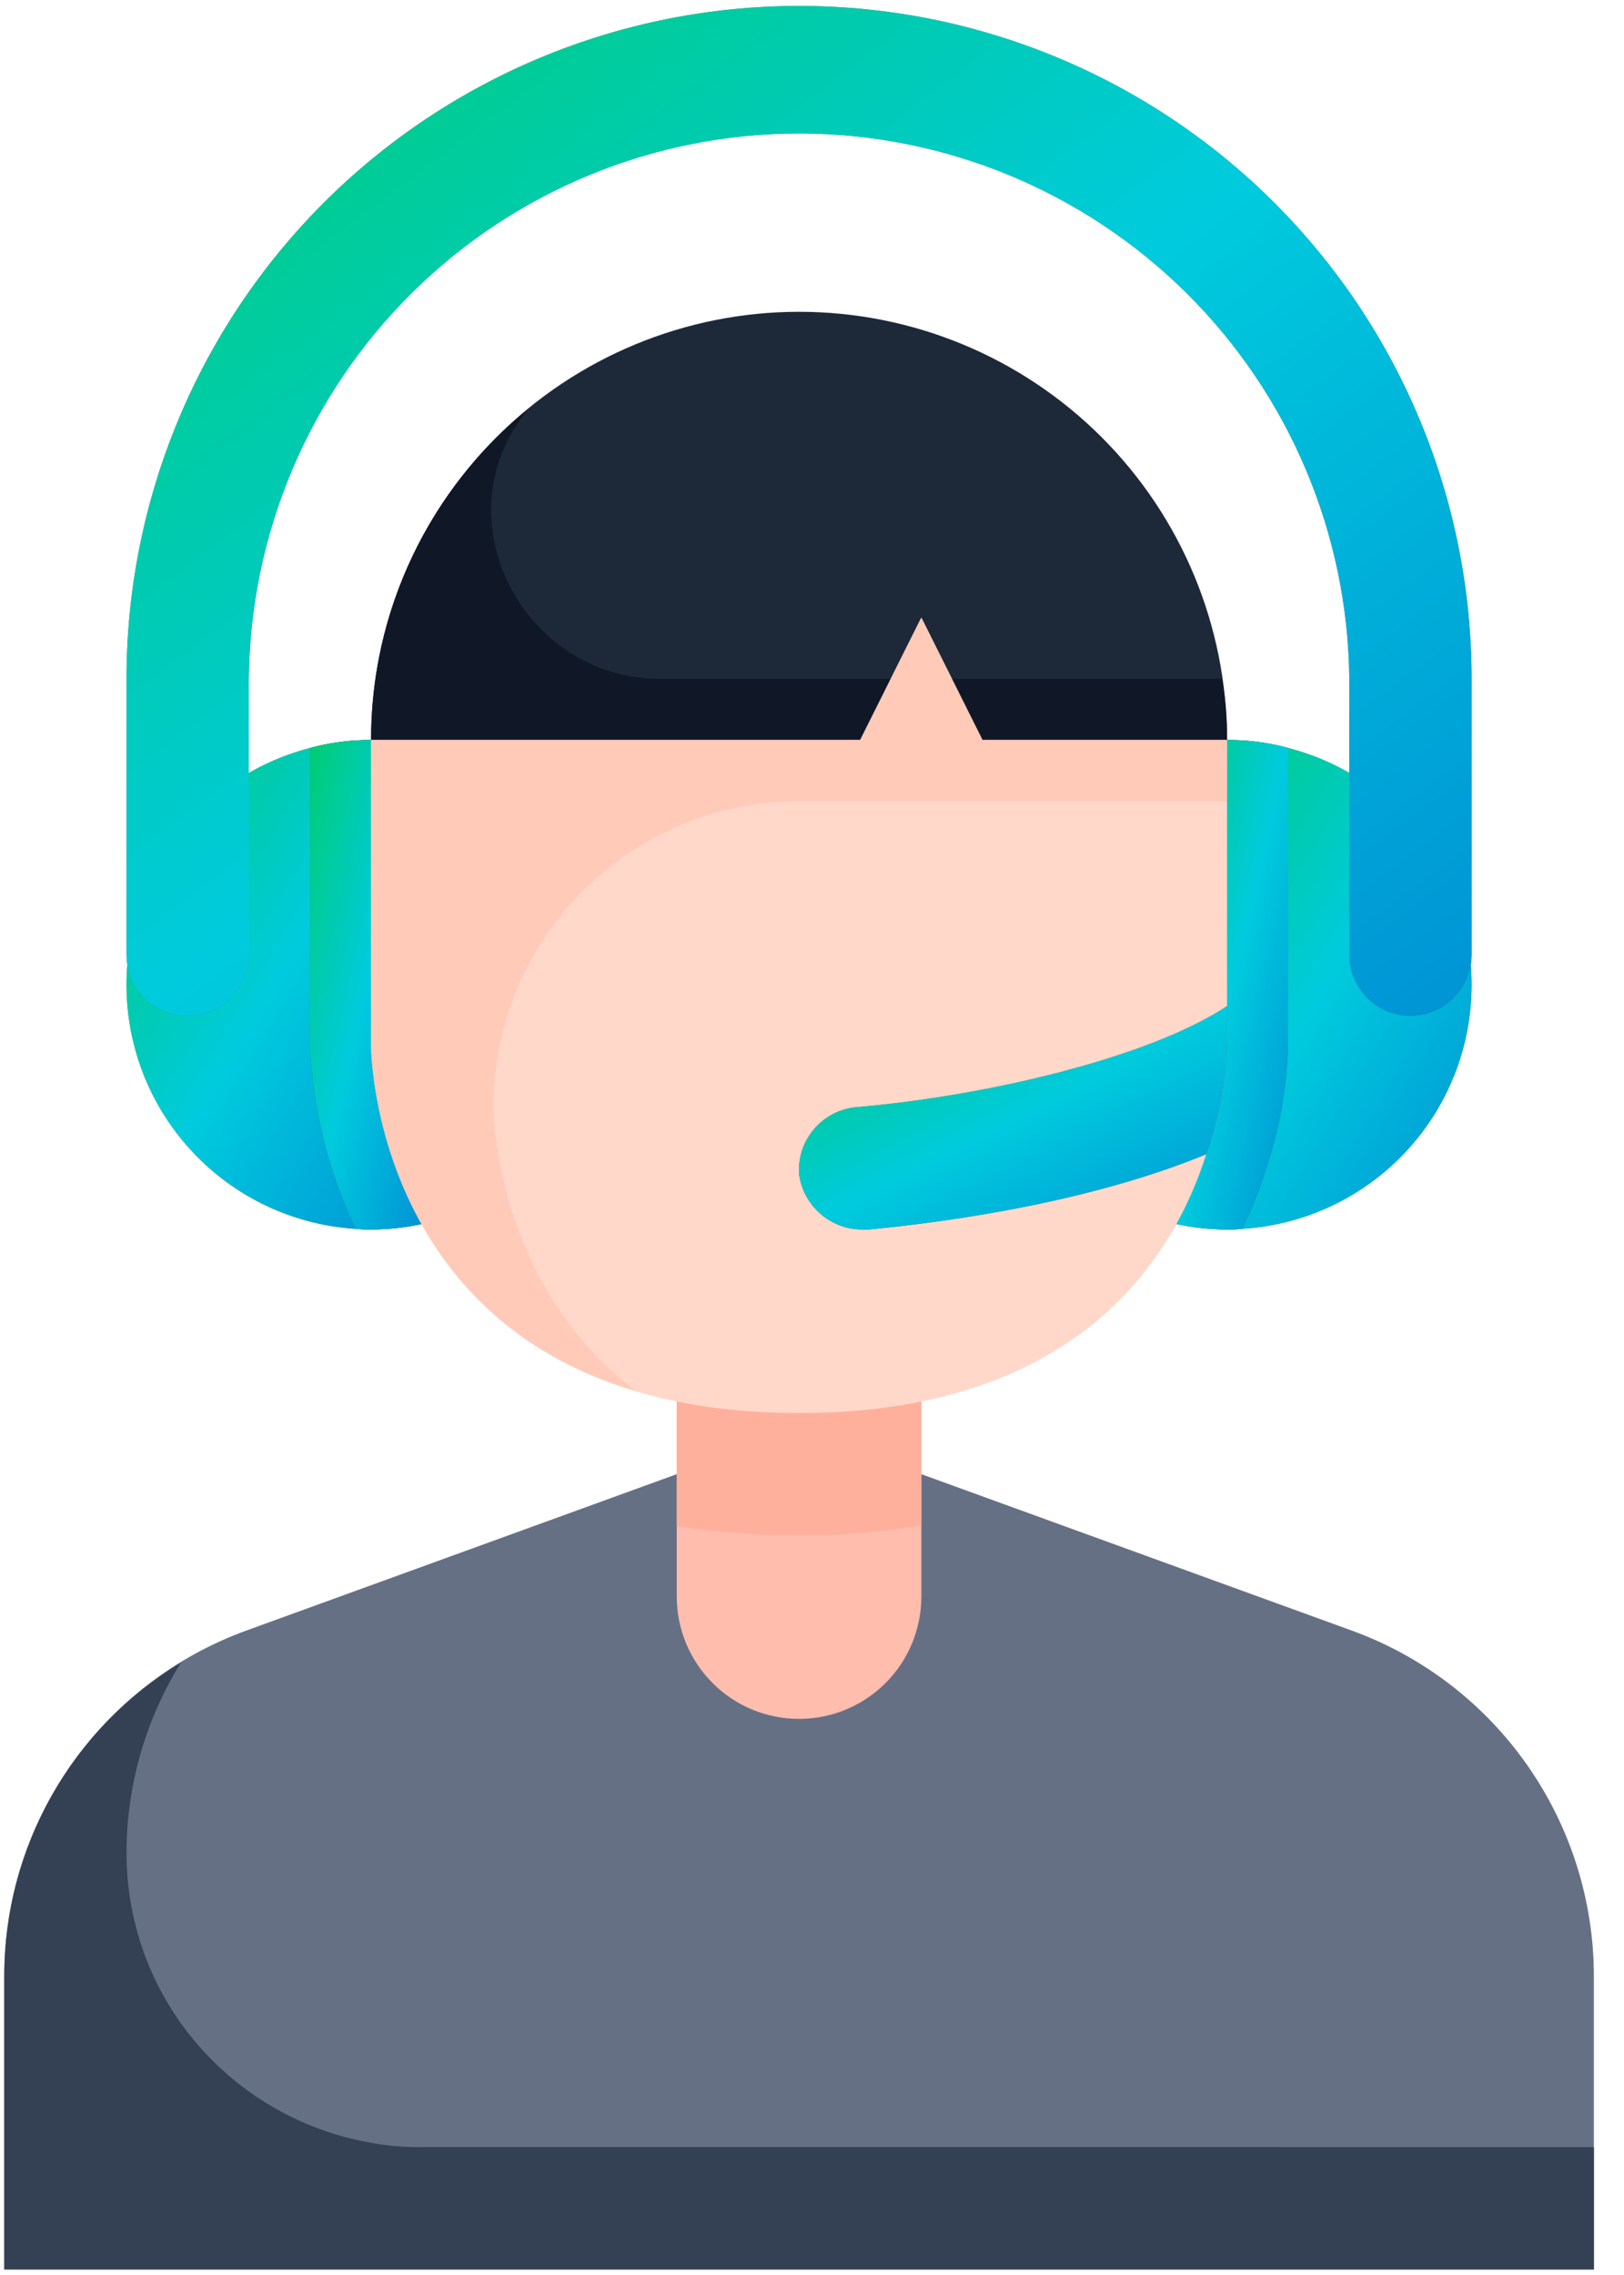
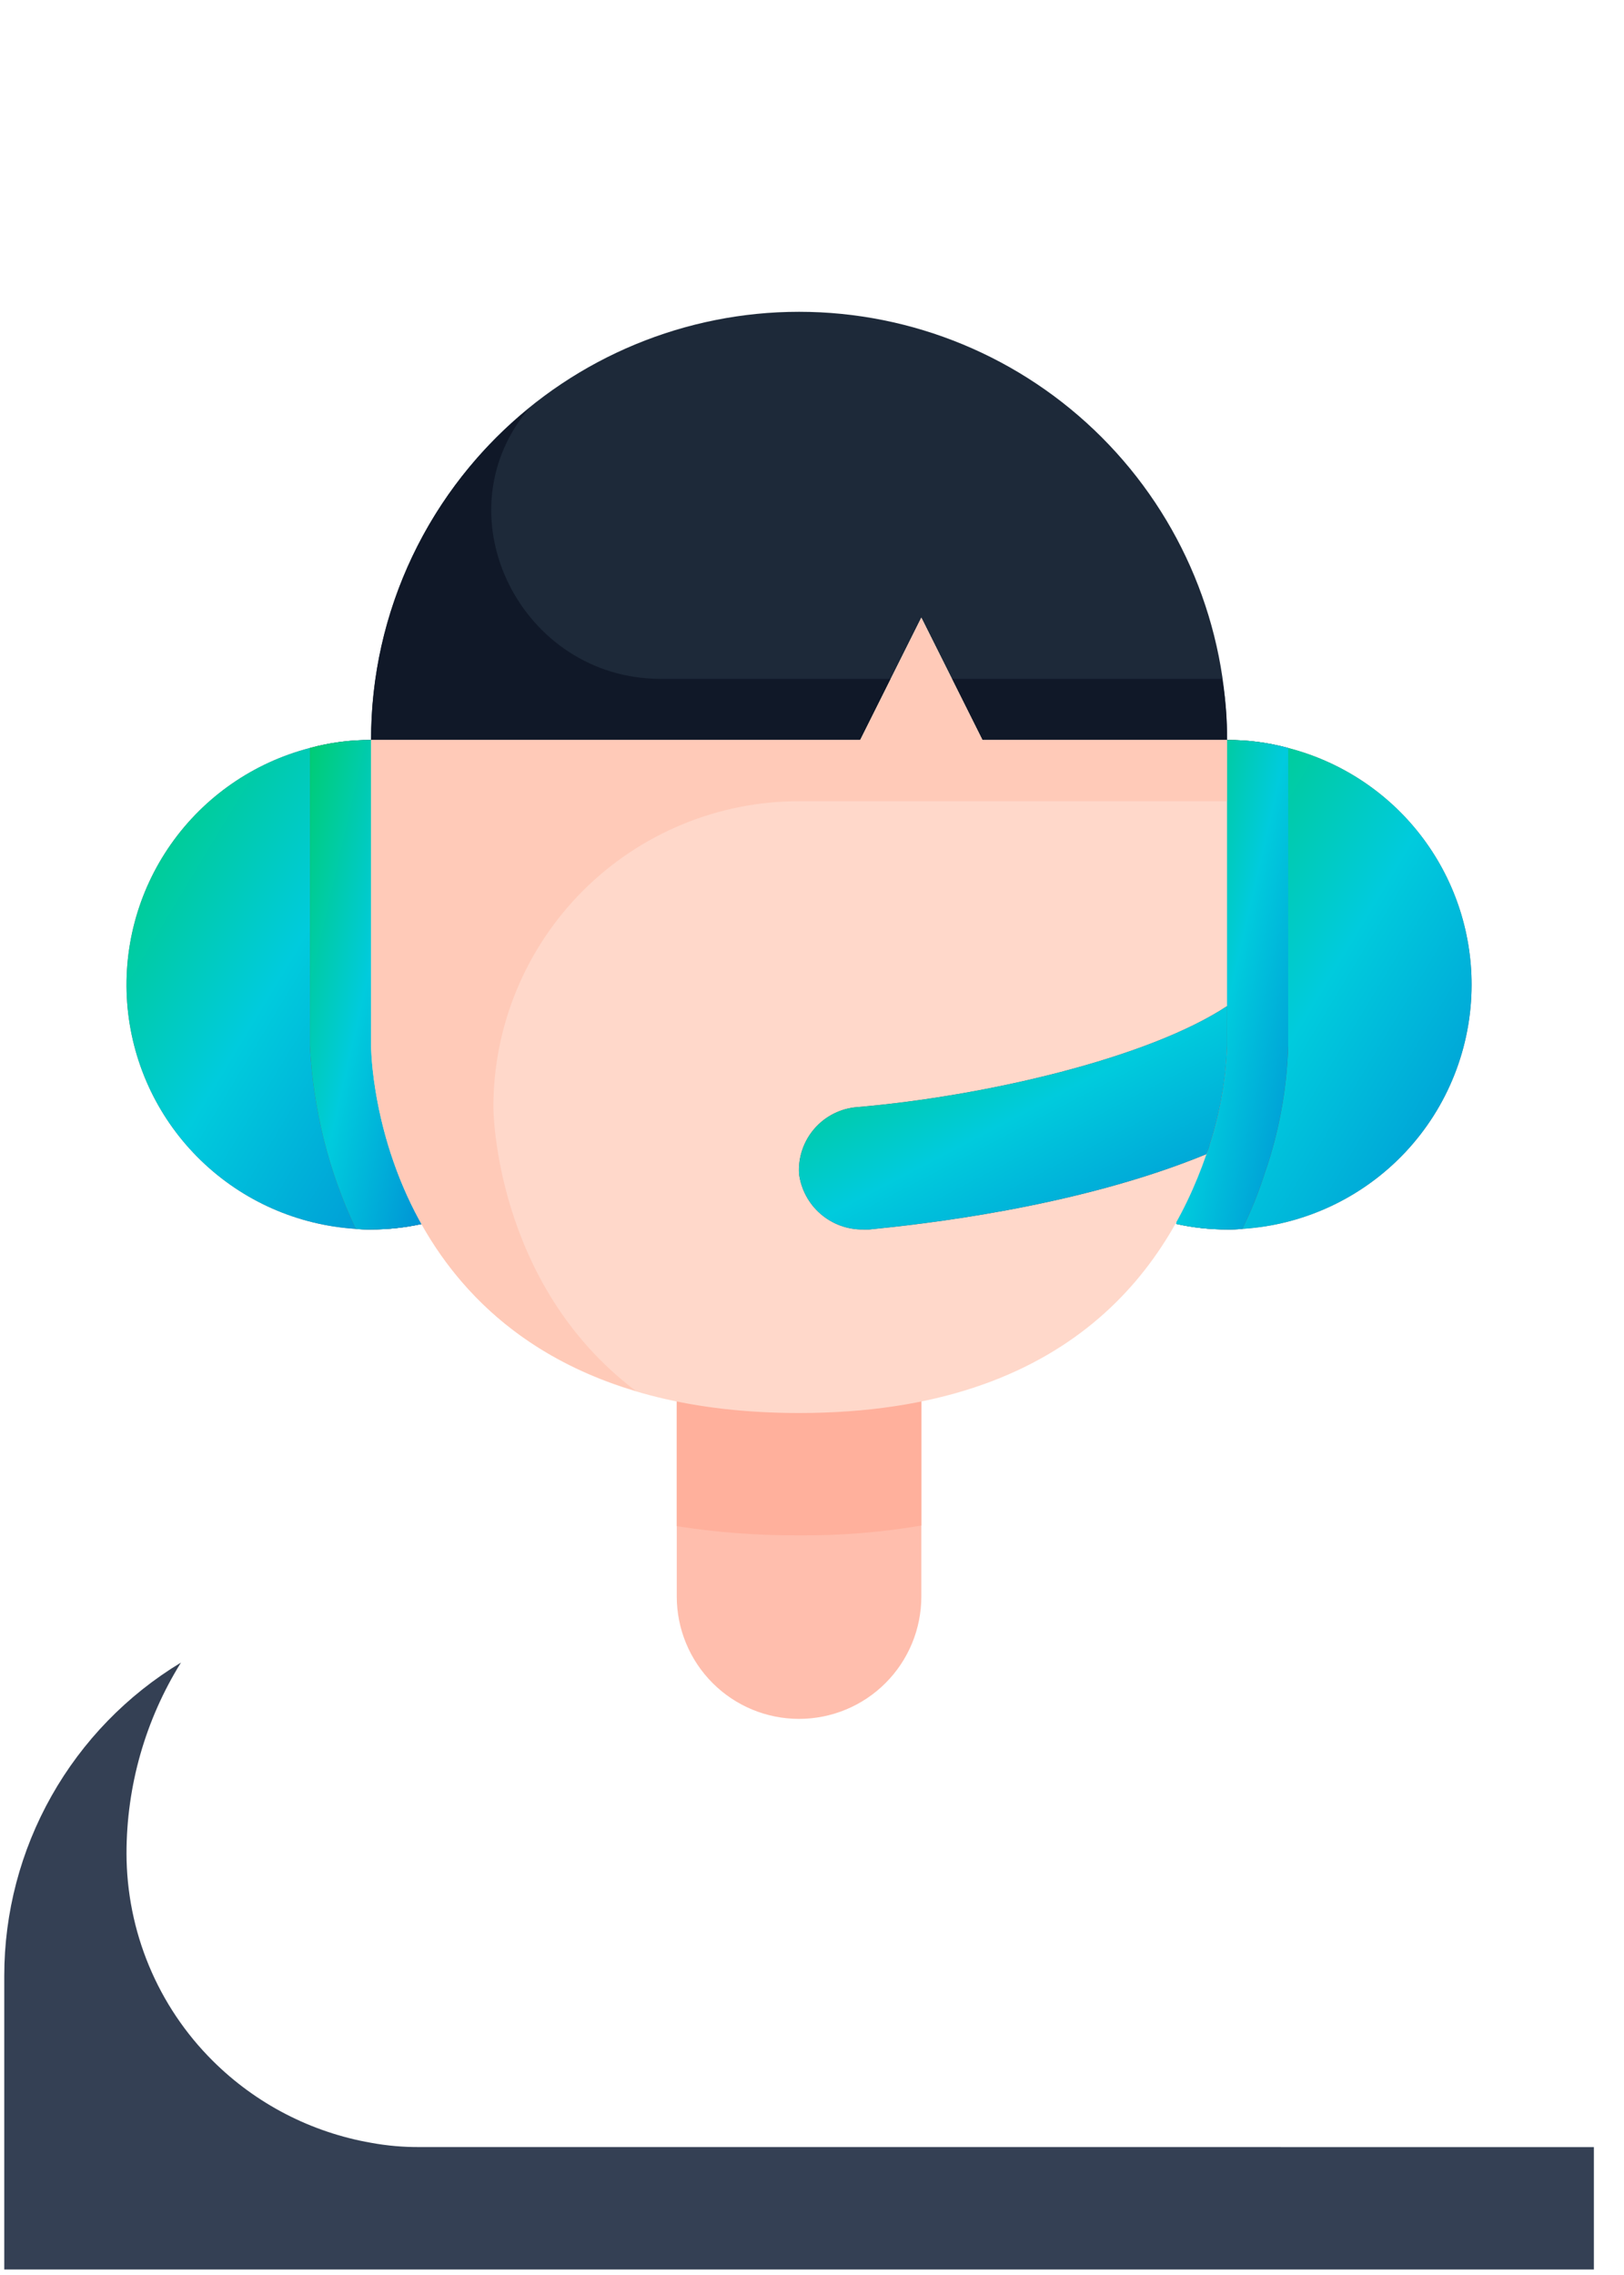
<svg xmlns="http://www.w3.org/2000/svg" width="40" height="56" viewBox="0 0 40 56" fill="none">
  <g clip-path="url(#clip0_10_1195)">
-     <path d="M39.258 48.635V55.863H0.105V48.635C0.107 46.781 0.679 44.972 1.743 43.453C2.807 41.934 4.311 40.778 6.053 40.142L16.669 36.287H22.693L33.309 40.142C35.051 40.778 36.556 41.934 37.619 43.453C38.683 44.972 39.255 46.781 39.258 48.635Z" fill="#667085" />
    <path d="M39.258 52.852V55.864H0.105V48.635C0.105 47.084 0.506 45.559 1.269 44.208C2.031 42.858 3.129 41.727 4.457 40.925C3.58 42.335 3.116 43.962 3.116 45.623C3.117 46.572 3.305 47.511 3.669 48.387C4.033 49.263 4.567 50.059 5.24 50.728C6.302 51.785 7.664 52.489 9.14 52.746C9.537 52.819 9.941 52.854 10.345 52.851L39.258 52.852Z" fill="#344054" />
    <path d="M22.693 33.275V39.299C22.693 40.098 22.376 40.864 21.811 41.429C21.246 41.994 20.48 42.311 19.681 42.311C18.882 42.311 18.116 41.994 17.552 41.429C16.987 40.864 16.669 40.098 16.669 39.299V33.275H22.693Z" fill="#FFBEAD" />
    <path d="M10.39 30.128C9.979 30.219 9.56 30.264 9.14 30.264C9.014 30.266 8.889 30.261 8.763 30.249C7.333 30.16 5.981 29.564 4.951 28.567C3.92 27.571 3.28 26.24 3.143 24.813C3.007 23.386 3.385 21.957 4.208 20.784C5.031 19.611 6.246 18.77 7.634 18.412C8.125 18.278 8.631 18.212 9.14 18.216L10.39 30.128Z" fill="#7C737D" />
    <path d="M10.39 30.128C9.979 30.219 9.56 30.264 9.14 30.264C9.014 30.266 8.889 30.261 8.763 30.249C7.333 30.16 5.981 29.564 4.951 28.567C3.92 27.571 3.28 26.24 3.143 24.813C3.007 23.386 3.385 21.957 4.208 20.784C5.031 19.611 6.246 18.77 7.634 18.412C8.125 18.278 8.631 18.212 9.14 18.216L10.39 30.128Z" fill="url(#paint0_linear_10_1195)" />
    <path d="M36.246 24.24C36.246 25.772 35.662 27.247 34.613 28.363C33.563 29.479 32.128 30.154 30.599 30.249C30.474 30.261 30.348 30.266 30.222 30.264C29.802 30.264 29.383 30.219 28.973 30.128L30.222 18.216C30.731 18.212 31.238 18.278 31.728 18.412C33.022 18.744 34.168 19.497 34.986 20.552C35.804 21.607 36.247 22.905 36.246 24.24Z" fill="#7C737D" />
    <path d="M36.246 24.24C36.246 25.772 35.662 27.247 34.613 28.363C33.563 29.479 32.128 30.154 30.599 30.249C30.474 30.261 30.348 30.266 30.222 30.264C29.802 30.264 29.383 30.219 28.973 30.128L30.222 18.216C30.731 18.212 31.238 18.278 31.728 18.412C33.022 18.744 34.168 19.497 34.986 20.552C35.804 21.607 36.247 22.905 36.246 24.24Z" fill="url(#paint1_linear_10_1195)" />
-     <path d="M34.74 25.006C34.542 25.006 34.346 24.967 34.164 24.892C33.981 24.816 33.815 24.705 33.675 24.565C33.535 24.425 33.425 24.259 33.349 24.077C33.273 23.894 33.234 23.698 33.234 23.5V16.711C33.2 13.138 31.758 9.724 29.22 7.21C26.681 4.696 23.254 3.285 19.681 3.285C16.109 3.285 12.681 4.696 10.143 7.21C7.605 9.724 6.162 13.138 6.128 16.711V23.5C6.128 23.9 5.97 24.283 5.687 24.565C5.405 24.848 5.022 25.006 4.622 25.006C4.223 25.006 3.84 24.848 3.557 24.565C3.275 24.283 3.116 23.9 3.116 23.5V16.711C3.116 12.317 4.862 8.104 7.968 4.997C11.075 1.891 15.288 0.146 19.681 0.146C24.074 0.146 28.288 1.891 31.394 4.997C34.501 8.104 36.246 12.317 36.246 16.711V23.5C36.246 23.9 36.087 24.283 35.805 24.565C35.523 24.848 35.139 25.006 34.74 25.006Z" fill="#7C737D" />
-     <path d="M34.74 25.006C34.542 25.006 34.346 24.967 34.164 24.892C33.981 24.816 33.815 24.705 33.675 24.565C33.535 24.425 33.425 24.259 33.349 24.077C33.273 23.894 33.234 23.698 33.234 23.5V16.711C33.2 13.138 31.758 9.724 29.22 7.21C26.681 4.696 23.254 3.285 19.681 3.285C16.109 3.285 12.681 4.696 10.143 7.21C7.605 9.724 6.162 13.138 6.128 16.711V23.5C6.128 23.9 5.97 24.283 5.687 24.565C5.405 24.848 5.022 25.006 4.622 25.006C4.223 25.006 3.84 24.848 3.557 24.565C3.275 24.283 3.116 23.9 3.116 23.5V16.711C3.116 12.317 4.862 8.104 7.968 4.997C11.075 1.891 15.288 0.146 19.681 0.146C24.074 0.146 28.288 1.891 31.394 4.997C34.501 8.104 36.246 12.317 36.246 16.711V23.5C36.246 23.9 36.087 24.283 35.805 24.565C35.523 24.848 35.139 25.006 34.74 25.006Z" fill="url(#paint2_linear_10_1195)" />
    <path d="M30.222 18.216H24.199L22.693 15.205L21.187 18.216H9.14C9.14 15.421 10.251 12.74 12.227 10.763C14.204 8.786 16.886 7.675 19.681 7.675C22.477 7.675 25.158 8.786 27.135 10.763C29.112 12.74 30.222 15.421 30.222 18.216Z" fill="#1D2939" />
    <path d="M12.981 10.109C10.835 12.746 12.866 16.71 16.266 16.71H21.94L21.187 18.216H9.14C9.136 16.652 9.483 15.107 10.156 13.694C10.829 12.281 11.809 11.038 13.026 10.054L12.981 10.109Z" fill="#101828" />
    <path d="M23.431 16.696L23.446 16.711H23.431V16.696Z" fill="#F16069" />
    <path d="M30.222 18.216H24.199L23.446 16.71H30.101C30.188 17.208 30.228 17.712 30.222 18.216Z" fill="#101828" />
    <path d="M22.693 33.275V37.552C21.698 37.721 20.69 37.802 19.681 37.793C18.673 37.799 17.666 37.723 16.669 37.567V33.275H22.693Z" fill="#FFB09C" />
    <path d="M9.14 18.216L10.39 30.128C9.979 30.219 9.56 30.264 9.14 30.264C9.014 30.266 8.889 30.261 8.763 30.249C8.095 28.836 7.711 27.306 7.634 25.746V18.412C8.125 18.278 8.631 18.212 9.14 18.216Z" fill="#6A626A" />
    <path d="M9.14 18.216L10.39 30.128C9.979 30.219 9.56 30.264 9.14 30.264C9.014 30.266 8.889 30.261 8.763 30.249C8.095 28.836 7.711 27.306 7.634 25.746V18.412C8.125 18.278 8.631 18.212 9.14 18.216Z" fill="url(#paint3_linear_10_1195)" />
    <path d="M31.728 18.412V25.746C31.699 26.712 31.537 27.67 31.246 28.592C31.201 28.743 31.156 28.848 31.126 28.953C30.981 29.397 30.805 29.83 30.598 30.249C30.473 30.261 30.348 30.266 30.222 30.264C29.801 30.264 29.382 30.219 28.972 30.128L30.222 18.216C30.731 18.212 31.238 18.278 31.728 18.412Z" fill="#6A626A" />
    <path d="M31.728 18.412V25.746C31.699 26.712 31.537 27.67 31.246 28.592C31.201 28.743 31.156 28.848 31.126 28.953C30.981 29.397 30.805 29.83 30.598 30.249C30.473 30.261 30.348 30.266 30.222 30.264C29.801 30.264 29.382 30.219 28.972 30.128L30.222 18.216C30.731 18.212 31.238 18.278 31.728 18.412Z" fill="url(#paint4_linear_10_1195)" />
-     <path d="M30.222 18.216V25.746C30.191 26.564 30.049 27.375 29.801 28.155C29.777 28.243 29.747 28.328 29.71 28.411C28.867 31.077 26.444 34.782 19.681 34.782C9.14 34.782 9.14 25.747 9.14 25.747V18.217H21.187L22.693 15.206L24.199 18.217L30.222 18.216Z" fill="#FFD8CA" />
+     <path d="M30.222 18.216V25.746C30.191 26.564 30.049 27.375 29.801 28.155C28.867 31.077 26.444 34.782 19.681 34.782C9.14 34.782 9.14 25.747 9.14 25.747V18.217H21.187L22.693 15.206L24.199 18.217L30.222 18.216Z" fill="#FFD8CA" />
    <path d="M24.199 18.216L22.693 15.205L21.187 18.216H9.14V25.746C9.14 25.746 9.14 32.312 15.661 34.239C12.152 31.589 12.152 27.252 12.152 27.252C12.152 26.263 12.346 25.284 12.725 24.37C13.103 23.457 13.658 22.627 14.357 21.927C15.056 21.228 15.886 20.673 16.8 20.295C17.713 19.916 18.692 19.722 19.681 19.722H30.222V18.216L24.199 18.216Z" fill="#FFCAB8" />
    <path d="M30.222 24.767V25.746C30.191 26.564 30.049 27.375 29.801 28.155C29.777 28.243 29.747 28.328 29.71 28.411C26.488 29.736 22.618 30.143 21.413 30.264H21.262C20.876 30.27 20.502 30.133 20.21 29.88C19.918 29.627 19.73 29.276 19.681 28.893C19.657 28.484 19.796 28.082 20.066 27.775C20.337 27.467 20.718 27.279 21.127 27.251C24.274 26.981 28.28 26.047 30.222 24.767Z" fill="#575157" />
    <path d="M30.222 24.767V25.746C30.191 26.564 30.049 27.375 29.801 28.155C29.777 28.243 29.747 28.328 29.71 28.411C26.488 29.736 22.618 30.143 21.413 30.264H21.262C20.876 30.27 20.502 30.133 20.21 29.88C19.918 29.627 19.73 29.276 19.681 28.893C19.657 28.484 19.796 28.082 20.066 27.775C20.337 27.467 20.718 27.279 21.127 27.251C24.274 26.981 28.28 26.047 30.222 24.767Z" fill="url(#paint5_linear_10_1195)" />
  </g>
  <defs>
    <linearGradient id="paint0_linear_10_1195" x1="3.116" y1="18.216" x2="13.778" y2="24.653" gradientUnits="userSpaceOnUse">
      <stop stop-color="#00CC73" />
      <stop offset="0.5" stop-color="#00CBDD" />
      <stop offset="1" stop-color="#0093D5" />
    </linearGradient>
    <linearGradient id="paint1_linear_10_1195" x1="28.973" y1="18.216" x2="39.634" y2="24.653" gradientUnits="userSpaceOnUse">
      <stop stop-color="#00CC73" />
      <stop offset="0.5" stop-color="#00CBDD" />
      <stop offset="1" stop-color="#0093D5" />
    </linearGradient>
    <linearGradient id="paint2_linear_10_1195" x1="3.116" y1="0.146" x2="26.986" y2="31.955" gradientUnits="userSpaceOnUse">
      <stop stop-color="#00CC73" />
      <stop offset="0.5" stop-color="#00CBDD" />
      <stop offset="1" stop-color="#0093D5" />
    </linearGradient>
    <linearGradient id="paint3_linear_10_1195" x1="7.634" y1="18.216" x2="12.872" y2="19.414" gradientUnits="userSpaceOnUse">
      <stop stop-color="#00CC73" />
      <stop offset="0.5" stop-color="#00CBDD" />
      <stop offset="1" stop-color="#0093D5" />
    </linearGradient>
    <linearGradient id="paint4_linear_10_1195" x1="28.972" y1="18.216" x2="34.21" y2="19.415" gradientUnits="userSpaceOnUse">
      <stop stop-color="#00CC73" />
      <stop offset="0.5" stop-color="#00CBDD" />
      <stop offset="1" stop-color="#0093D5" />
    </linearGradient>
    <linearGradient id="paint5_linear_10_1195" x1="19.678" y1="24.767" x2="24.185" y2="33.411" gradientUnits="userSpaceOnUse">
      <stop stop-color="#00CC73" />
      <stop offset="0.5" stop-color="#00CBDD" />
      <stop offset="1" stop-color="#0093D5" />
    </linearGradient>
    <clipPath id="clip0_10_1195">
      <rect width="39.362" height="56" fill="white" />
    </clipPath>
  </defs>
</svg>